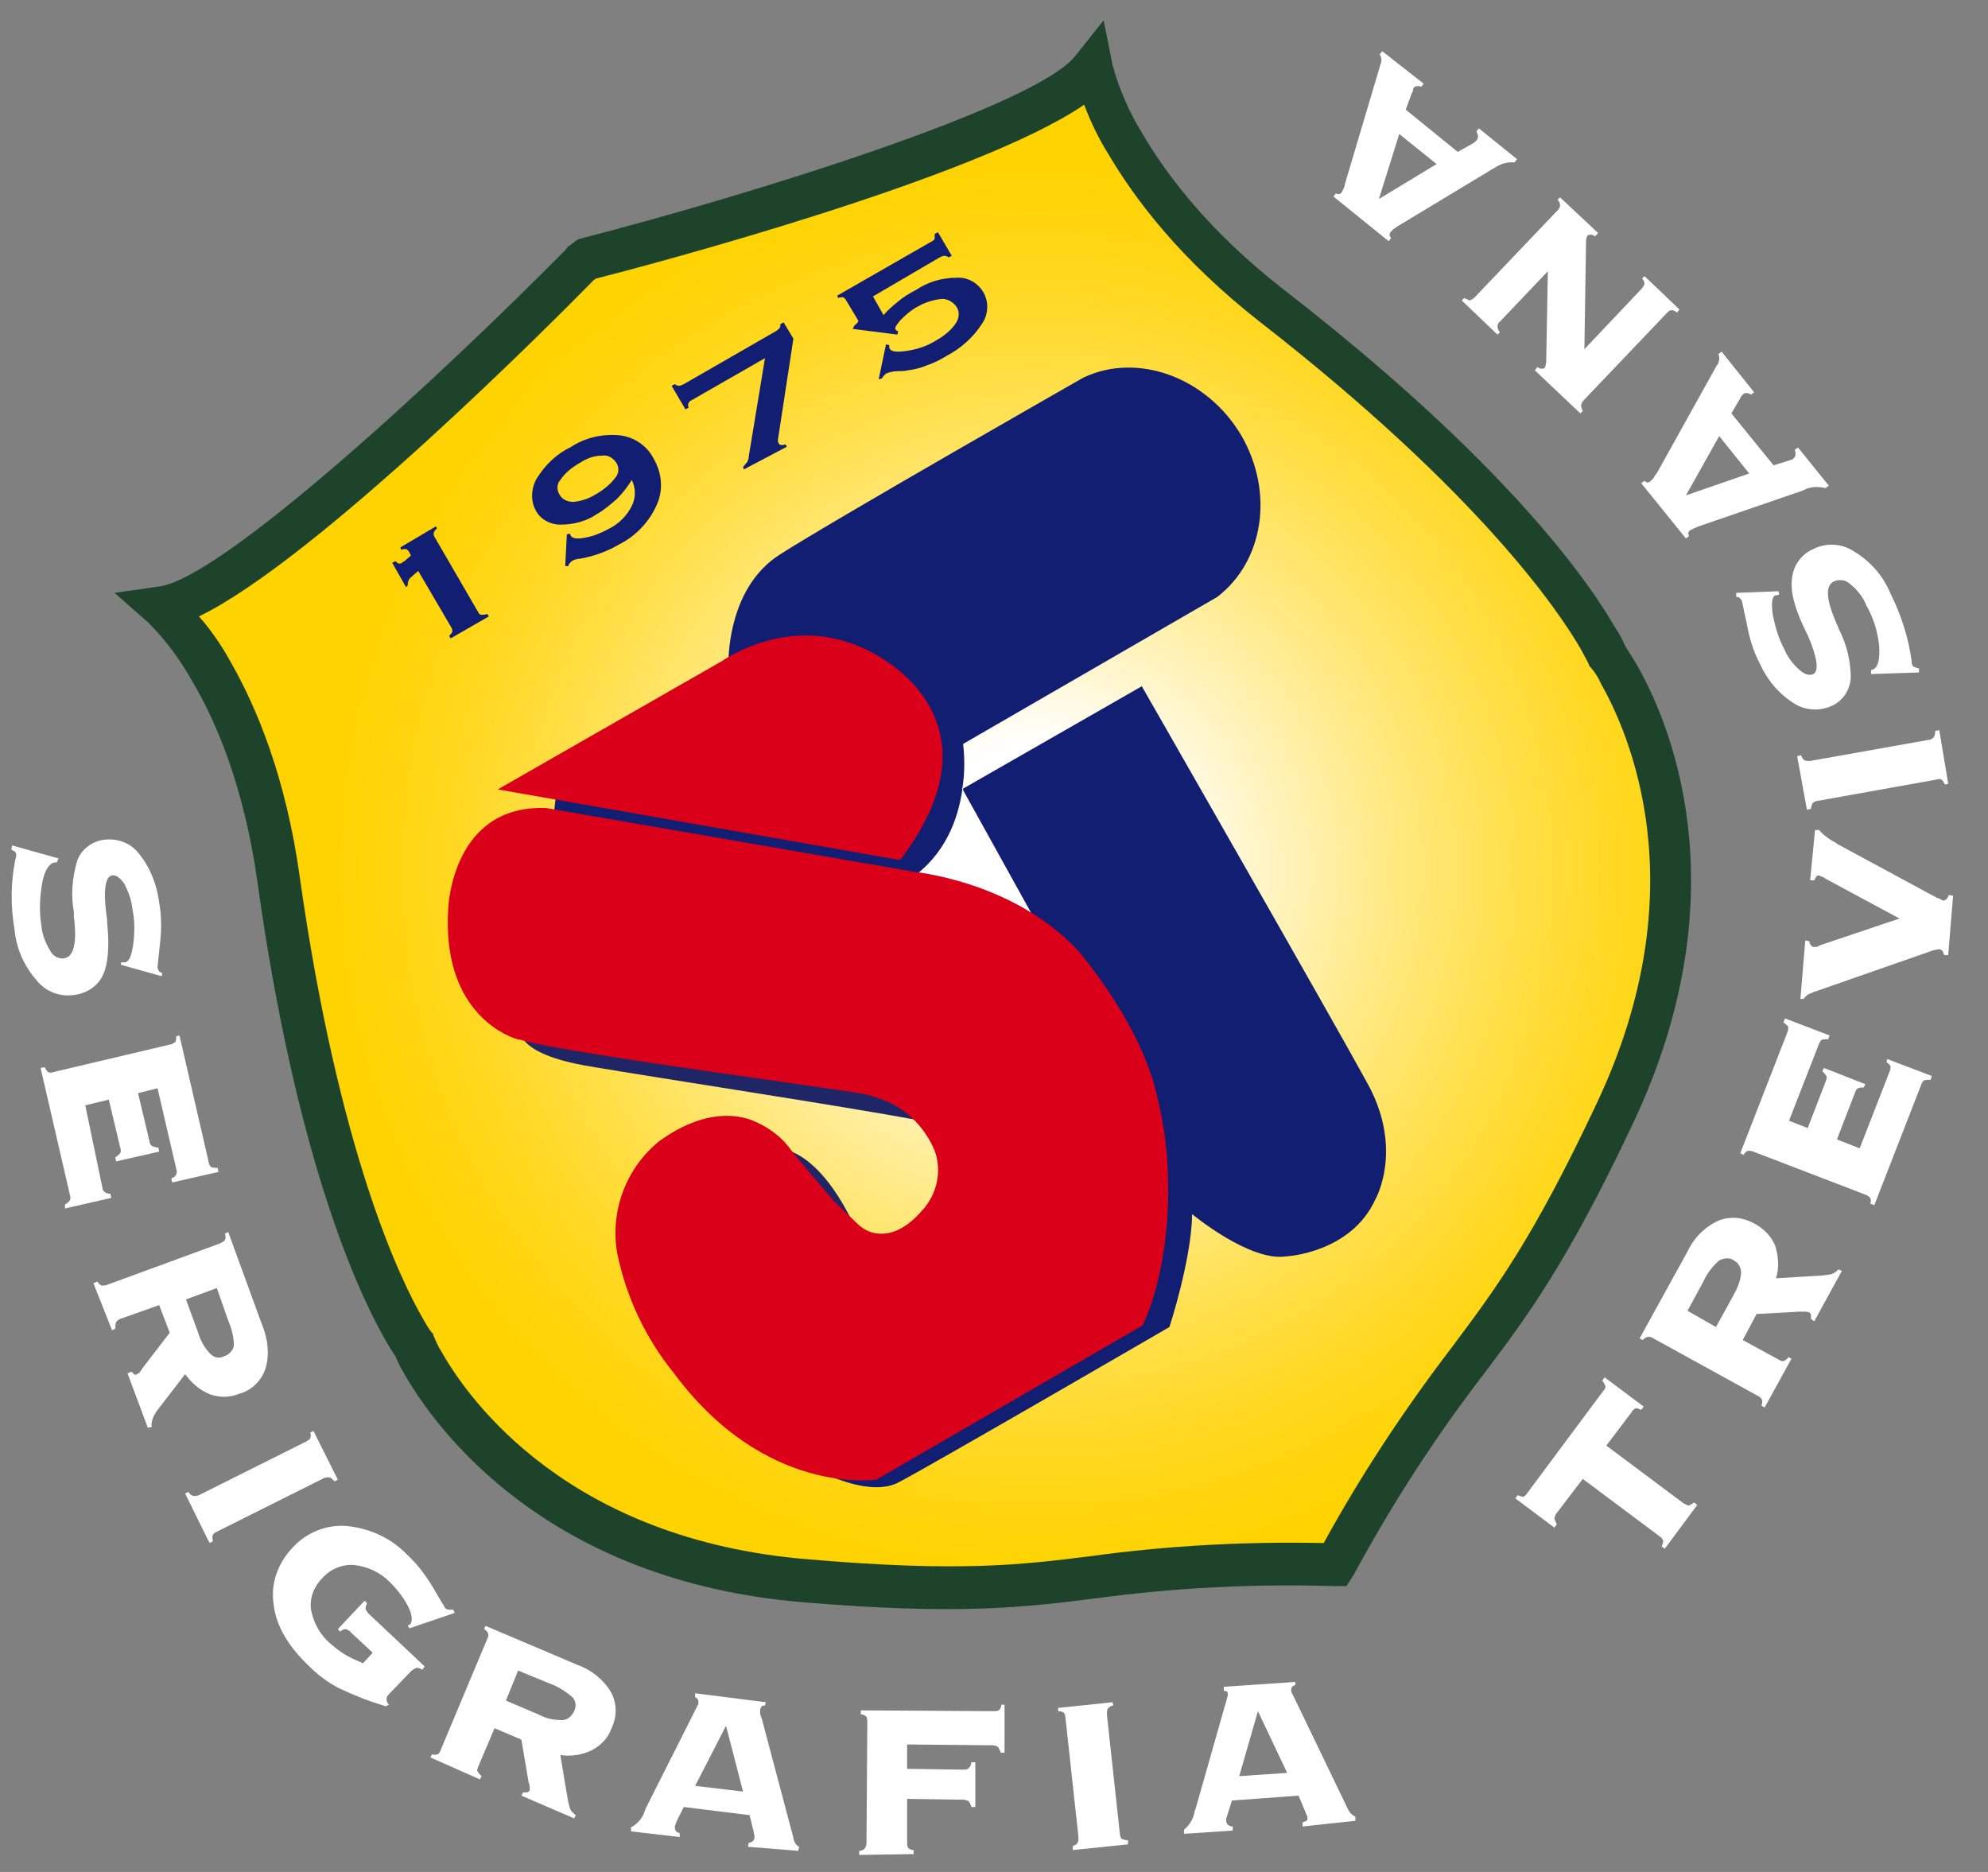
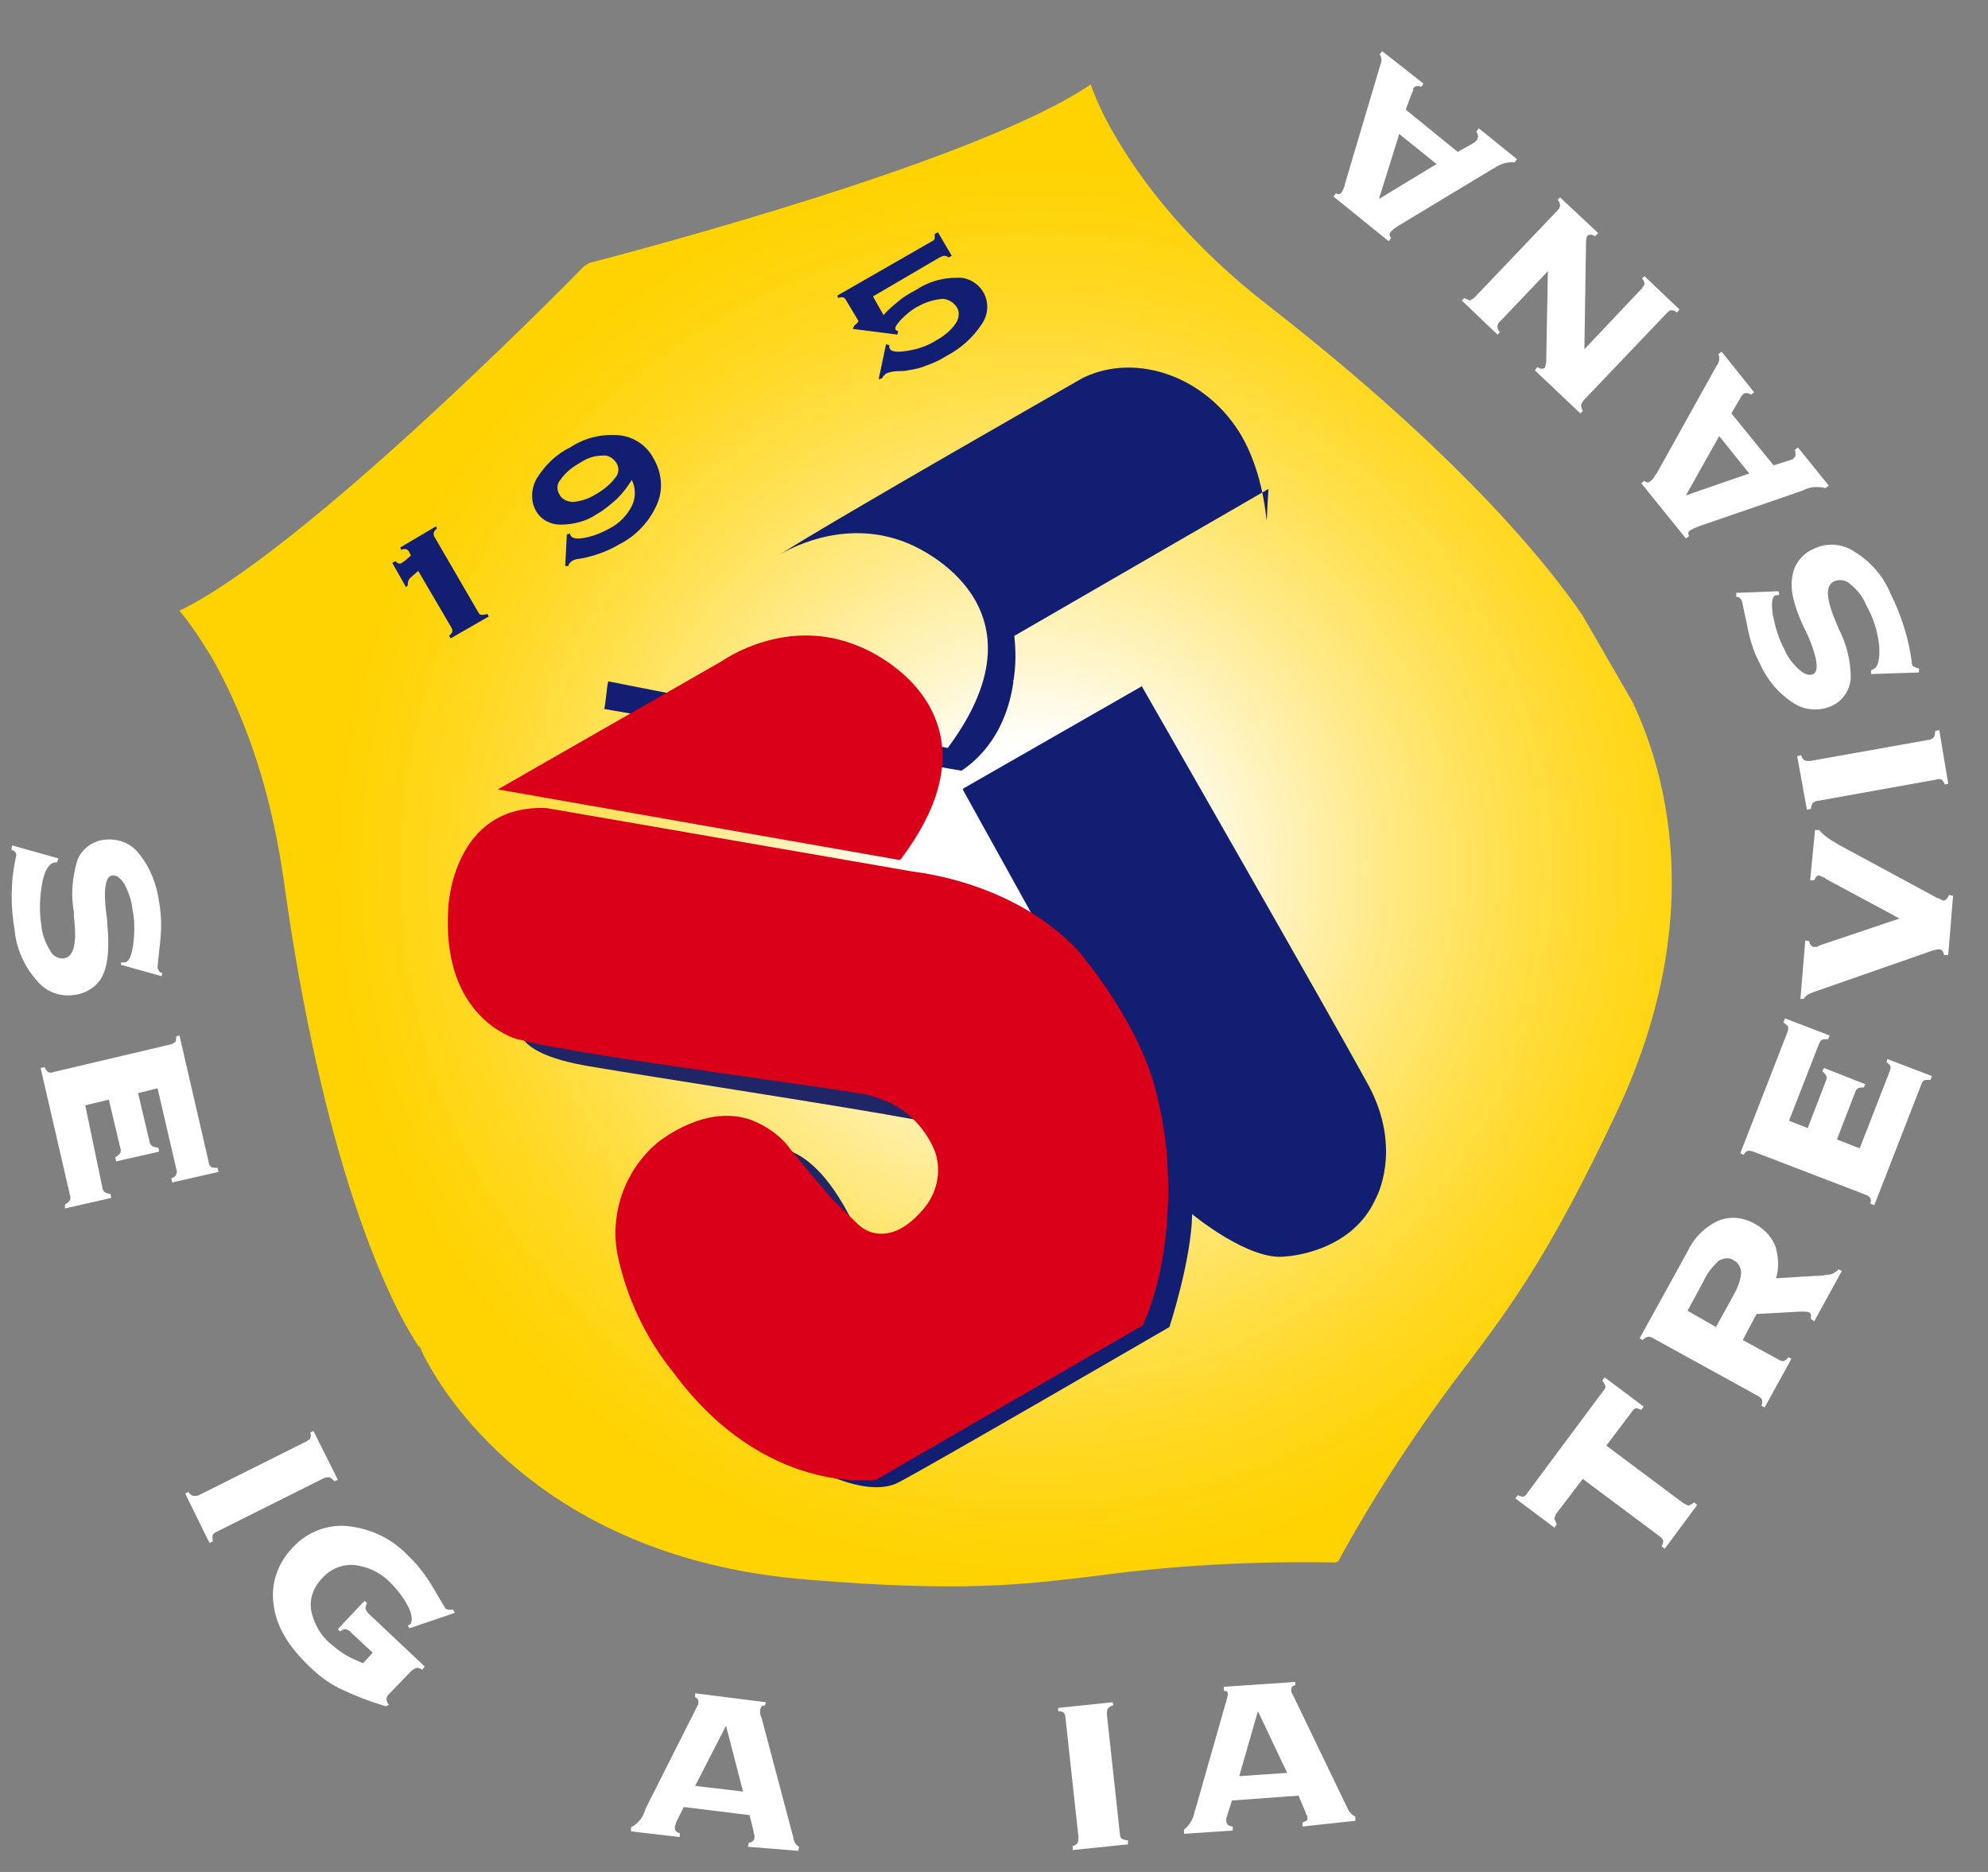
<svg xmlns="http://www.w3.org/2000/svg" xmlns:xlink="http://www.w3.org/1999/xlink" version="1.1" id="Livello_1" x="0px" y="0px" viewBox="0 0 244.8 230.5" style="enable-background:new 0 0 244.8 230.5;" xml:space="preserve">
  <rect x="0" y="0" width="244.8" height="230.5" fill="#808080" stroke="none" />
  <style type="text/css">
	
		.st0{clip-path:url(#SVGID_00000017490744485317102770000016583668600134681491_);fill:url(#SVGID_00000170236717083292174980000004486855143239141546_);}
	.st1{clip-path:url(#SVGID_00000085958985626877900820000012247899530537556898_);fill:#1F2565;}
	.st2{clip-path:url(#SVGID_00000143612561775871732810000013972181724740965008_);fill:#1F2565;}
	.st3{clip-path:url(#SVGID_00000125590239135452547950000014258775472121517732_);fill:#111E72;}
	.st4{clip-path:url(#SVGID_00000129190634205374950600000014310296399829910679_);fill:#111E72;}
	.st5{clip-path:url(#SVGID_00000107574082752275567480000003297569817203252891_);fill:#111E72;}
	.st6{clip-path:url(#SVGID_00000072975494220179744560000003309314844836688042_);fill:#111E72;}
	.st7{clip-path:url(#SVGID_00000047033912014783350090000002006662530550797709_);fill:#111E72;}
	.st8{clip-path:url(#SVGID_00000013171819722530814810000018228447591127314049_);fill:#111E72;}
	.st9{clip-path:url(#SVGID_00000148656750176437474170000006309714578084704669_);fill:#DA001A;}
	.st10{clip-path:url(#SVGID_00000109025860280933434420000017483087153891785101_);fill:#DA001A;}
	
		.st11{clip-path:url(#SVGID_00000104682795775619365320000011243930925834636173_);fill-rule:evenodd;clip-rule:evenodd;fill:#1D442B;}
	.st12{clip-path:url(#SVGID_00000097486711983521852800000002902401882587324056_);fill:#FFFFFF;}
	.st13{clip-path:url(#SVGID_00000109731248408619270900000006378413289941585560_);fill:#FFFFFF;}
	.st14{clip-path:url(#SVGID_00000136380893363147419560000013518055488942041517_);fill:#FFFFFF;}
	.st15{clip-path:url(#SVGID_00000069396972001181795460000003252832594501323659_);fill:#FFFFFF;}
	.st16{clip-path:url(#SVGID_00000087378809089832548130000008896867808196656541_);fill:#FFFFFF;}
	.st17{clip-path:url(#SVGID_00000071538289281663788730000014046015842150529416_);fill:#FFFFFF;}
	.st18{clip-path:url(#SVGID_00000029038859957847456730000007026816519071614908_);fill:#FFFFFF;}
	.st19{clip-path:url(#SVGID_00000136412032245196872450000008231200202880877721_);fill:#FFFFFF;}
	.st20{clip-path:url(#SVGID_00000093164021994907390000000018285301086709462429_);fill:#FFFFFF;}
	.st21{clip-path:url(#SVGID_00000036938291976655566640000009098217417860691891_);fill:#FFFFFF;}
	.st22{clip-path:url(#SVGID_00000011018986181806929990000003772463835357834133_);fill:#FFFFFF;}
	.st23{clip-path:url(#SVGID_00000052789611201631535930000011990443455709569165_);fill:#FFFFFF;}
	.st24{clip-path:url(#SVGID_00000181805810391805292250000004069055799741244294_);fill:#FFFFFF;}
	.st25{clip-path:url(#SVGID_00000180366207040644506980000017398708098900013185_);fill:#FFFFFF;}
	.st26{clip-path:url(#SVGID_00000000925603475976601830000017408434995548546194_);fill:#FFFFFF;}
	.st27{clip-path:url(#SVGID_00000005962724835837022210000003632131775697391252_);fill:#FFFFFF;}
	.st28{clip-path:url(#SVGID_00000176725978587717791210000007646808789431157638_);fill:#FFFFFF;}
	.st29{clip-path:url(#SVGID_00000183207351455150159290000004386980587295017619_);fill:#FFFFFF;}
	.st30{clip-path:url(#SVGID_00000096763445684046540550000012103165545778779521_);fill:#FFFFFF;}
</style>
  <g>
    <g>
      <g>
        <defs>
          <path id="SVGID_1_" d="M72,32.7C67.4,37.4,37,68,22.1,75.2c1.5,1.8,2.8,3.8,4,5.8c3.3,5.8,7,14.6,8.8,27.1      c4.8,34.9,12.7,51.1,15.6,56c0.7,1.1,1,1.7,1.1,1.7l0.2,0.2l0.1,0.3c0.3,0.7,0.7,1.4,1.1,2.1c3.5,6.1,16.2,23.7,46.4,26.1      c19.2,1.6,26.9,0.6,35.9-0.5c9.7-1.3,19.6-1.8,29.4-1.6c4.7-8.6,10.1-16.8,16.1-24.6c5.4-7.2,10.1-13.5,18.3-30.9      c12.9-27.4,4-47.1,0.5-53.2c-0.4-0.7-0.8-1.3-1.3-2l-0.2-0.3l-0.1-0.3c-0.3-0.6-0.6-1.2-0.9-1.8c-2.8-4.9-12.9-19.8-40.7-41.5      c-10-7.7-15.8-15.4-19.1-21.1c-1.2-2-2.2-4.1-3-6.3c-13.6,9.3-55.3,20.3-61.8,22L72,32.7z" />
        </defs>
        <clipPath id="SVGID_00000023999875766740355170000011615406444947940537_">
          <use xlink:href="#SVGID_1_" style="overflow:visible;" />
        </clipPath>
        <radialGradient id="SVGID_00000100384248178253805840000003177693291369313433_" cx="-174.317" cy="180.009" r="1" gradientTransform="matrix(76.76 -44.317 -44.301 -76.732 21482.754 6194.271)" gradientUnits="userSpaceOnUse">
          <stop offset="0" style="stop-color:#FFFFFF" />
          <stop offset="0.17" style="stop-color:#FFFFFF" />
          <stop offset="0.306" style="stop-color:#FFF5C8" />
          <stop offset="0.496" style="stop-color:#FFE982" />
          <stop offset="0.667" style="stop-color:#FFDF4A" />
          <stop offset="0.814" style="stop-color:#FFD821" />
          <stop offset="0.93" style="stop-color:#FFD409" />
          <stop offset="1" style="stop-color:#FFD300" />
        </radialGradient>
        <polygon style="clip-path:url(#SVGID_00000023999875766740355170000011615406444947940537_);fill:url(#SVGID_00000100384248178253805840000003177693291369313433_);" points="     -1.1,74.9 145.5,-9.7 237.8,150.1 91.2,234.7    " />
      </g>
    </g>
    <g>
      <g>
        <defs>
          <rect id="SVGID_00000068644609427808385610000014091584099186015630_" x="5.9" y="15.3" transform="matrix(0.866 -0.5 0.5 0.866 -45.095 78.953)" width="237.8" height="216.6" />
        </defs>
        <clipPath id="SVGID_00000010277948167245410740000018181324237682503599_">
          <use xlink:href="#SVGID_00000068644609427808385610000014091584099186015630_" style="overflow:visible;" />
        </clipPath>
        <path style="clip-path:url(#SVGID_00000010277948167245410740000018181324237682503599_);fill:#1F2565;" d="M106.3,134.5     c-6.7-1.2-36.9-5.2-41.9-6.6c0.7,1.1,2.8,2.5,8.2,3.4c8.2,1.4,31.2,4.9,40.3,6.6C111,136.1,108.7,134.9,106.3,134.5" />
      </g>
      <g>
        <defs>
          <rect id="SVGID_00000006690599868603418910000008553894583130579840_" x="5.9" y="15.3" transform="matrix(0.866 -0.5 0.5 0.866 -45.095 78.953)" width="237.8" height="216.6" />
        </defs>
        <clipPath id="SVGID_00000139294449601880362410000010187802202628221870_">
          <use xlink:href="#SVGID_00000006690599868603418910000008553894583130579840_" style="overflow:visible;" />
        </clipPath>
        <path style="clip-path:url(#SVGID_00000139294449601880362410000010187802202628221870_);fill:#1F2565;" d="M102.5,148.1l2.5,2.4     c-3.1-6.3-6.1-8.2-7.8-8.8l0,0C99.7,144.9,101.4,146.9,102.5,148.1" />
      </g>
      <g>
        <defs>
          <rect id="SVGID_00000025421997915585195420000017435103905907413920_" x="5.9" y="15.3" transform="matrix(0.866 -0.5 0.5 0.866 -45.095 78.953)" width="237.8" height="216.6" />
        </defs>
        <clipPath id="SVGID_00000030466758123661250760000002837847411905792650_">
          <use xlink:href="#SVGID_00000025421997915585195420000017435103905907413920_" style="overflow:visible;" />
        </clipPath>
        <path style="clip-path:url(#SVGID_00000030466758123661250760000002837847411905792650_);fill:#111E72;" d="M127.8,113.9     c1.7,1.1,3.3,2.5,4.7,4c0,0,7.8,9.1,9.6,18.1c0.6,2.8,1,5.7,1.2,8.5c0.4,12-3.2,18-3.2,18L107.6,182c-1.8,0.2-3.7,0.1-5.5-0.3     c3.5,1.5,6.6,1.9,8.6,0.8c4.2-2.2,33.3-19.1,33.3-19.1s2.7-8.2,2.8-13.9c0,0,7.1,5.9,11.6,5.2c0,0,8-0.4,11-7.1c0,0,3.4-6-0.9-14     c-4.3-7.9-27.9-49.1-27.9-49.1l-22,12.6v0.2L127.8,113.9z" />
      </g>
      <g>
        <defs>
          <rect id="SVGID_00000141422931566913146500000010069492834415861425_" x="5.9" y="15.3" transform="matrix(0.866 -0.5 0.5 0.866 -45.095 78.953)" width="237.8" height="216.6" />
        </defs>
        <clipPath id="SVGID_00000023262738877373419550000014714647747472034197_">
          <use xlink:href="#SVGID_00000141422931566913146500000010069492834415861425_" style="overflow:visible;" />
        </clipPath>
-         <path style="clip-path:url(#SVGID_00000023262738877373419550000014714647747472034197_);fill:#111E72;" d="M152.9,53.7     c-4.2-7.2-12.8-10.4-19.5-7.2c0,0-30.7,17.5-37.4,21.8c-6.1,3.9-6.3,12.1-6.3,13.3c2-1.2,8.6-4.4,15.8-1.4c0,0,18.4,7.1,4.9,25.2     l-41.8-8.2c-0.2,0.7-0.3,2.7-0.5,3.4l44,7.6c4.3-2.9,5.9-7.4,6.4-11l-0.1-0.1h0.1c0.3-1.8,0.3-3.7,0.1-5.5l31.3-18.1     C155.6,69.1,156.9,60.7,152.9,53.7" />
+         <path style="clip-path:url(#SVGID_00000023262738877373419550000014714647747472034197_);fill:#111E72;" d="M152.9,53.7     c-4.2-7.2-12.8-10.4-19.5-7.2c0,0-30.7,17.5-37.4,21.8c2-1.2,8.6-4.4,15.8-1.4c0,0,18.4,7.1,4.9,25.2     l-41.8-8.2c-0.2,0.7-0.3,2.7-0.5,3.4l44,7.6c4.3-2.9,5.9-7.4,6.4-11l-0.1-0.1h0.1c0.3-1.8,0.3-3.7,0.1-5.5l31.3-18.1     C155.6,69.1,156.9,60.7,152.9,53.7" />
      </g>
      <g>
        <defs>
          <rect id="SVGID_00000157998431730681826750000012031365737393109903_" x="5.9" y="15.3" transform="matrix(0.866 -0.5 0.5 0.866 -45.095 78.953)" width="237.8" height="216.6" />
        </defs>
        <clipPath id="SVGID_00000177447377483122952690000001312375162852713608_">
          <use xlink:href="#SVGID_00000157998431730681826750000012031365737393109903_" style="overflow:visible;" />
        </clipPath>
        <path style="clip-path:url(#SVGID_00000177447377483122952690000001312375162852713608_);fill:#111E72;" d="M55.5,78.6l-0.2-0.3     c0.2-0.2,0.3-0.3,0.4-0.5c0-0.2,0-0.3-0.1-0.5l-4.1-7L50.7,71l-0.1,0.1c-0.3,0.2-0.4,0.6-0.4,1L50,72.3l-1.7-3l0.4-0.2     c0.1,0.1,0.2,0.2,0.4,0.3c0.1,0,0.3,0,0.4-0.1l0.1-0.1l0.2-0.1l0.8-0.7L50.4,68c-0.1-0.2-0.2-0.3-0.4-0.4c-0.2,0-0.4,0-0.6,0.1     l-0.1-0.3l4.4-2.6l0.1,0.3c-0.2,0.1-0.3,0.3-0.4,0.5c0,0.2,0,0.4,0.1,0.5l5.4,9.3c0.1,0.2,0.2,0.3,0.4,0.3s0.4,0,0.7-0.1l0.2,0.3     L55.5,78.6z" />
      </g>
      <g>
        <defs>
          <rect id="SVGID_00000106135125954716136950000016920191280217315732_" x="5.9" y="15.3" transform="matrix(0.866 -0.5 0.5 0.866 -45.095 78.953)" width="237.8" height="216.6" />
        </defs>
        <clipPath id="SVGID_00000046339105766830536730000007746871779930906535_">
          <use xlink:href="#SVGID_00000106135125954716136950000016920191280217315732_" style="overflow:visible;" />
        </clipPath>
        <path style="clip-path:url(#SVGID_00000046339105766830536730000007746871779930906535_);fill:#111E72;" d="M69.8,65.8l0.4-0.1     v0.1l0.1,0.2c0.2,0.3,0.8,0.4,1.8,0.2c1-0.2,2-0.6,2.9-1.1c1.2-0.6,2.2-1.6,2.8-2.8c0.5-1,0.5-2.2,0-3.2     c-0.5,0.8-1.1,1.6-1.8,2.3c-0.8,0.7-1.6,1.4-2.5,1.9c-1.3,0.9-2.9,1.3-4.5,1.3c-1.2,0-2.4-0.6-3-1.7c-0.7-1.2-0.6-2.8,0.1-4     c1-1.6,2.4-3,4.1-3.8c1.8-1.2,3.9-1.7,6.1-1.5c1.8,0.2,3.4,1.3,4.2,2.9c1,1.7,1.2,3.8,0.4,5.6C80,64.2,78.3,66,76.3,67     c-1.5,0.9-3.2,1.5-4.9,1.8c-0.3,0-0.7,0.1-1,0.3l-0.2,0.2c-0.1,0.1-0.2,0.2-0.2,0.4h-0.4L69.8,65.8z M68.9,60.9     c0.3,0.6,1,0.9,1.7,0.9c1-0.1,1.9-0.4,2.7-0.9c0.9-0.5,1.8-1.2,2.4-2c0.5-0.5,0.6-1.3,0.2-1.9c-0.4-0.6-1-1-1.7-0.9     c-1,0-1.9,0.3-2.8,0.9c-0.9,0.5-1.8,1.2-2.4,2.1C68.6,59.5,68.5,60.3,68.9,60.9" />
      </g>
      <g>
        <defs>
          <rect id="SVGID_00000092429789731294737380000006798747389553597623_" x="5.9" y="15.3" transform="matrix(0.866 -0.5 0.5 0.866 -45.095 78.953)" width="237.8" height="216.6" />
        </defs>
        <clipPath id="SVGID_00000007412389618255150040000003026938142919195296_">
          <use xlink:href="#SVGID_00000092429789731294737380000006798747389553597623_" style="overflow:visible;" />
        </clipPath>
-         <path style="clip-path:url(#SVGID_00000007412389618255150040000003026938142919195296_);fill:#111E72;" d="M91.6,57.8l-0.1-0.3     c0.2-0.2,0.3-0.4,0.5-0.6c0.1-0.2,0.2-0.4,0.2-0.7l2-12.1l-8.9,5.1c-0.2,0.1-0.4,0.2-0.5,0.4s-0.1,0.4,0,0.6l-0.4,0.2l-1.7-2.9     l0.4-0.2c0.1,0.1,0.3,0.2,0.5,0.2s0.4-0.1,0.6-0.2l11.3-6.5c0.2-0.1,0.4-0.3,0.5-0.4c0.1-0.2,0.1-0.3,0.1-0.5l0.4-0.2l1.2,2     l-1.9,12.4v0.3l0.1,0.2c0,0.1,0.2,0.2,0.3,0.2c0.2,0,0.4,0,0.5-0.1l0.2,0.3L91.6,57.8z" />
      </g>
      <g>
        <defs>
          <rect id="SVGID_00000087398581672639570810000009026040544972366226_" x="5.9" y="15.3" transform="matrix(0.866 -0.5 0.5 0.866 -45.095 78.953)" width="237.8" height="216.6" />
        </defs>
        <clipPath id="SVGID_00000126309412067558696640000010077035329025869212_">
          <use xlink:href="#SVGID_00000087398581672639570810000009026040544972366226_" style="overflow:visible;" />
        </clipPath>
        <path style="clip-path:url(#SVGID_00000126309412067558696640000010077035329025869212_);fill:#111E72;" d="M109.1,42.4l0.4,0.1     c0,0.1,0,0.2,0,0.3l0.1,0.2c0.2,0.3,0.9,0.4,2.1,0.2c1.3-0.2,2.5-0.6,3.6-1.3c0.9-0.5,1.8-1.2,2.4-2.1c0.4-0.6,0.5-1.4,0.1-2     s-1.1-1-1.8-1c-1,0.1-2,0.4-2.9,0.9c-0.8,0.4-1.5,1-2.2,1.7c-0.5,0.6-0.8,1-0.6,1.2l0.1,0.1l0.2,0.1l-0.1,0.4l-5.5-0.7l0.2-0.4     l0.1-0.1c0.1-0.1,0.2-0.1,0.3-0.3c0.1-0.1,0.1-0.2,0.1-0.2l-1.5-2.5c-0.1-0.2-0.2-0.3-0.4-0.4c-0.2,0-0.4,0-0.6,0.1l-0.1-0.3     l11.5-6.6c0.2-0.1,0.4-0.2,0.5-0.4c0-0.2,0-0.4,0-0.6l0.4-0.2l1.7,2.9l-0.4,0.2c-0.1-0.1-0.3-0.2-0.5-0.2s-0.4,0.1-0.6,0.2     l-8.2,4.8l1.3,2.3c0.5-0.6,1.1-1.1,1.7-1.6c0.7-0.6,1.5-1.1,2.3-1.5c1.5-1,3.2-1.5,5-1.5c1.3-0.1,2.6,0.6,3.3,1.8     c0.7,1.2,0.6,2.8-0.2,3.9c-1.1,1.7-2.6,3-4.3,3.9c-0.8,0.5-1.6,0.9-2.5,1.2c-0.7,0.3-1.5,0.5-2.3,0.6c-0.4,0.1-0.8,0.1-1.2,0.1     c-0.5,0-1,0.1-1.5,0.3l-0.2,0.2c-0.1,0.1-0.2,0.2-0.3,0.4l-0.4,0.1L109.1,42.4z" />
      </g>
      <g>
        <defs>
          <rect id="SVGID_00000179620765125803682470000000404526830548365229_" x="5.9" y="15.3" transform="matrix(0.866 -0.5 0.5 0.866 -45.095 78.953)" width="237.8" height="216.6" />
        </defs>
        <clipPath id="SVGID_00000141434299284356989360000015020546759620649869_">
          <use xlink:href="#SVGID_00000179620765125803682470000000404526830548365229_" style="overflow:visible;" />
        </clipPath>
        <path style="clip-path:url(#SVGID_00000141434299284356989360000015020546759620649869_);fill:#DA001A;" d="M110.8,105.9l0.2-0.2     c4.5-6,6-11.5,4.5-16.3c-2.1-6.8-9.4-9.7-9.7-9.8c-8.9-3.8-16.6,1.6-16.9,1.8L61.3,97.2L110.8,105.9z" />
      </g>
      <g>
        <defs>
          <rect id="SVGID_00000025402731389198720090000007332374821021234364_" x="5.9" y="15.3" transform="matrix(0.866 -0.5 0.5 0.866 -45.095 78.953)" width="237.8" height="216.6" />
        </defs>
        <clipPath id="SVGID_00000104680141969854742700000013787301316516815800_">
          <use xlink:href="#SVGID_00000025402731389198720090000007332374821021234364_" style="overflow:visible;" />
        </clipPath>
        <path style="clip-path:url(#SVGID_00000104680141969854742700000013787301316516815800_);fill:#DA001A;" d="M55.2,111.8     c-0.8,12.2,6.5,15.5,8.3,16.1c0.1,0,0.2,0.1,0.4,0.1H64c2.6,0.9,16.1,2.9,28,4.6c6.4,0.9,11.9,1.7,14.3,2.1     c0.6,0.1,1.2,0.3,1.8,0.5c3.2,1,5.7,3.4,7,6.5c0.9,2.5,0.3,5.3-1.5,7.3c-2.6,3-4.8,3.2-6.4,2.7c-0.6-0.2-1.2-0.6-1.6-1l-2.9-2.8     c-1.3-1.5-3.1-3.6-5.3-6.3c-1.2-1.7-2.9-2.9-4.9-3.7c-5.7-2-11.2,2.6-11.3,2.6c-4.1,3.3-6.1,8.6-5.2,13.8     c1.1,5.4,3.5,10.5,7,14.8c11.2,15.1,24.7,13.1,24.8,13.1h0.1l32.8-19c0.1-0.2,3.6-7,3.1-19c-0.1-2.9-0.5-5.8-1.2-8.7     c-1.8-9.1-9.5-18-9.8-18.4c-8-8.6-20-9.7-20.5-9.8l-45-7.8C55.7,99,55.2,111.7,55.2,111.8" />
      </g>
      <g>
        <defs>
          <rect id="SVGID_00000091005450159006466430000005511487215633600702_" x="5.9" y="15.3" transform="matrix(0.866 -0.5 0.5 0.866 -45.095 78.953)" width="237.8" height="216.6" />
        </defs>
        <clipPath id="SVGID_00000174574276444115296850000003862913054549598901_">
          <use xlink:href="#SVGID_00000091005450159006466430000005511487215633600702_" style="overflow:visible;" />
        </clipPath>
-         <path style="clip-path:url(#SVGID_00000174574276444115296850000003862913054549598901_);fill-rule:evenodd;clip-rule:evenodd;fill:#1D442B;" d="     M70.2,30.2l-0.3,0.2l-0.2,0.3C54.5,46.1,27.6,71,19.7,72.2L14.1,73l4.2,3.7c2.2,2.2,4,4.7,5.5,7.4c3,5.1,6.3,13.1,7.9,24.5     c4.8,34.4,12.5,50.7,15.7,56.3c0.4,0.7,0.8,1.4,1.3,2.1c0.3,0.8,0.7,1.5,1.1,2.2c3.9,6.8,17.5,25.5,49.2,28.1     c19.2,1.6,27.3,0.6,36-0.5c9.7-1.3,19.5-1.8,29.2-1.5h1.6l0.9-1.4c4.7-8.7,10-16.9,16-24.7c5.2-6.9,10.2-13.5,18.4-30.9     c13.6-28.8,4.3-49.9,0.3-56.7c-0.4-0.7-0.9-1.4-1.3-2.1c-0.3-0.7-0.7-1.5-1.2-2.2c-3.2-5.6-13.4-20.4-40.9-41.7     c-9.1-7.1-14.3-14-17.3-19.1c-1.6-2.6-2.9-5.5-3.7-8.5l-1.1-5.5l-3.5,4.4c-4.9,6.2-40,17.1-61,22.5l-0.3,0.1L70.2,30.2z      M73.4,34.3c6.3-1.6,46.8-12.3,60.1-21.4c0.8,2.1,1.8,4.2,3,6.1c3.3,5.6,8.9,13,18.6,20.6C182.2,60.7,192,75.3,194.7,80     c0.6,1.1,0.9,1.7,0.9,1.7l0.1,0.3l0.2,0.2c0.5,0.6,0.9,1.2,1.2,1.9c3.4,6,12.1,25.2-0.5,51.8c-8,17-12.6,23-17.9,30.1     c-5.8,7.6-11.1,15.6-15.7,24c-9.6-0.2-19.1,0.3-28.6,1.6c-8.7,1.1-16.3,2-34.9,0.4c-29.4-2.4-41.7-19.5-45.1-25.5     c-0.4-0.6-0.7-1.3-1-2l-0.1-0.3l-0.2-0.2c0,0-0.4-0.5-1-1.6c-2.8-4.8-10.4-20.5-15.2-54.5c-1.7-12.2-5.3-20.8-8.5-26.4     c-1.1-2-2.4-3.9-3.9-5.6c14.5-7,44.1-36.8,48.6-41.4L73.4,34.3z" />
      </g>
      <g>
        <defs>
          <rect id="SVGID_00000042006323212806301440000011618648696765884595_" x="5.9" y="15.3" transform="matrix(0.866 -0.5 0.5 0.866 -45.095 78.953)" width="237.8" height="216.6" />
        </defs>
        <clipPath id="SVGID_00000070840778142217067830000010132695683911464379_">
          <use xlink:href="#SVGID_00000042006323212806301440000011618648696765884595_" style="overflow:visible;" />
        </clipPath>
        <path style="clip-path:url(#SVGID_00000070840778142217067830000010132695683911464379_);fill:#FFFFFF;" d="M14.9,118.5h0.3     c0.1,0,0.2,0,0.2,0c0.5-0.1,0.8-0.8,1-2.2c0.2-1.5,0.2-3-0.1-4.4c-0.1-1.1-0.5-2.1-1-3.1c-0.5-0.7-1-1.1-1.5-1     c-0.8,0.1-1.1,1.7-0.7,4.8c0.1,0.5,0.1,0.9,0.1,1.1c0.3,2.8,0.1,5-0.5,6.3c-0.6,1.4-2,2.3-3.5,2.5c-1.8,0.3-3.6-0.4-4.7-1.8     C3,119,2,116.8,1.8,114.5c-0.5-2.9-0.5-5.8,0.1-8.7c0.1-0.3,0.1-0.5,0.1-0.6s-0.1-0.2-0.1-0.3c-0.2-0.1-0.3-0.2-0.5-0.3l0.1-0.5     l5.7,1.6L7,106.2H6.9H6.7c-0.6,0.1-1.2,0.9-1.5,2.5c-0.3,1.7-0.4,3.5-0.1,5.3c0.1,1.1,0.5,2.1,1.1,3.1c0.3,0.6,1,1,1.7,0.9     c1.2-0.2,1.6-1.9,1.2-5.1c0-0.2,0-0.4,0-0.6c-0.4-2.1-0.2-4.2,0.4-6.3c0.5-1.4,1.8-2.4,3.3-2.6c1.7-0.2,3.3,0.4,4.3,1.7     c1.4,1.7,2.2,3.8,2.5,6c0.3,1.7,0.3,3.4,0.1,5.1c-0.2,1.8-0.3,2.8-0.3,2.9c0,0.2,0.1,0.3,0.2,0.5c0.1,0.1,0.2,0.2,0.4,0.2     l-0.1,0.4l-5-1.4L14.9,118.5z" />
      </g>
      <g>
        <defs>
          <rect id="SVGID_00000018926089389833765150000012137859712843545516_" x="5.9" y="15.3" transform="matrix(0.866 -0.5 0.5 0.866 -45.095 78.953)" width="237.8" height="216.6" />
        </defs>
        <clipPath id="SVGID_00000161607382274742121490000004980850753616064904_">
          <use xlink:href="#SVGID_00000018926089389833765150000012137859712843545516_" style="overflow:visible;" />
        </clipPath>
        <path style="clip-path:url(#SVGID_00000161607382274742121490000004980850753616064904_);fill:#FFFFFF;" d="M12.6,146.2     c0,0.2,0.1,0.4,0.3,0.6c0.2,0.1,0.5,0.2,0.7,0.2l0.1,0.5L8,148.8l0-0.5c0.2-0.1,0.4-0.2,0.6-0.5c0.1-0.2,0.1-0.4,0-0.7L5,131.5     l0.5-0.1c0.1,0.2,0.2,0.4,0.4,0.6c0.2,0.1,0.5,0.1,0.7,0l14.4-3.4c0.2,0,0.4-0.2,0.6-0.3c0.1-0.2,0.1-0.5,0.1-0.7l0.4-0.1     l3.6,15.6c0,0.2,0.1,0.4,0.3,0.6c0.2,0.1,0.5,0.1,0.8,0.1l0.1,0.5l-5.7,1.3l-0.1-0.5c0.2-0.1,0.5-0.2,0.6-0.5     c0.1-0.2,0.1-0.4,0-0.7l-2.3-9.9l-2.4,0.6l1.4,5.9c0,0.2,0.1,0.4,0.3,0.6c0.2,0.1,0.5,0.2,0.8,0.2l0.1,0.5l-5.3,1.2l-0.1-0.5     c0.2-0.1,0.4-0.3,0.6-0.5c0.1-0.2,0.1-0.5,0-0.7l-1.4-5.9l-2.9,0.7L12.6,146.2z" />
      </g>
      <g>
        <defs>
          <rect id="SVGID_00000131343524082309571730000011248130579298855557_" x="5.9" y="15.3" transform="matrix(0.866 -0.5 0.5 0.866 -45.095 78.953)" width="237.8" height="216.6" />
        </defs>
        <clipPath id="SVGID_00000003790053516643239820000000243834332676506792_">
          <use xlink:href="#SVGID_00000131343524082309571730000011248130579298855557_" style="overflow:visible;" />
        </clipPath>
-         <path style="clip-path:url(#SVGID_00000003790053516643239820000000243834332676506792_);fill:#FFFFFF;" d="M11.5,158l0.5-0.2     c0.1,0.2,0.3,0.4,0.5,0.5c0.2,0,0.5,0,0.7-0.1l13.9-5.1c0.2-0.1,0.4-0.2,0.6-0.4c0.1-0.2,0.1-0.5,0-0.8l0.4-0.2l4.2,11.5     c0.7,1.7,0.9,3.6,0.4,5.3c-0.5,1.5-1.7,2.7-3.2,3.1c-1.2,0.5-2.4,0.5-3.6,0.1c-1.3-0.5-2.3-1.4-3.1-2.5l-3,3.9     c-0.4,0.5-0.8,1-1,1.6c-0.1,0.3-0.2,0.7-0.1,1l-0.5,0.1l-2.5-6.7l0.5-0.2c0.1,0.1,0.2,0.2,0.3,0.3c0.1,0.1,0.2,0.1,0.4,0     c0.2-0.1,0.4-0.3,0.5-0.5c0.1-0.1,0.1-0.2,0.2-0.3l3.3-4.3l-1.3-3.4l-4.8,1.7c-0.2,0.1-0.4,0.2-0.5,0.4s-0.1,0.5-0.1,0.8     l-0.4,0.2L11.5,158z M26.7,158.6l-3.8,1.4l1.5,4.1c0.3,1,0.8,1.9,1.5,2.6c0.5,0.5,1.1,0.6,1.7,0.3c0.6-0.2,1.1-0.7,1.2-1.3     c0-1.1-0.3-2.2-0.7-3.1L26.7,158.6z" />
      </g>
      <g>
        <defs>
          <rect id="SVGID_00000123436242363510315530000009259384428982219679_" x="5.9" y="15.3" transform="matrix(0.866 -0.5 0.5 0.866 -45.095 78.953)" width="237.8" height="216.6" />
        </defs>
        <clipPath id="SVGID_00000155868087462417995710000002426580091767150242_">
          <use xlink:href="#SVGID_00000123436242363510315530000009259384428982219679_" style="overflow:visible;" />
        </clipPath>
        <path style="clip-path:url(#SVGID_00000155868087462417995710000002426580091767150242_);fill:#FFFFFF;" d="M22.8,183.9l0.4-0.2     c0.1,0.2,0.3,0.4,0.6,0.5c0.2,0,0.5,0,0.7-0.1l13.2-6.6c0.3-0.2,0.5-0.3,0.5-0.4c0.1-0.2,0.1-0.5,0-0.7l0.4-0.2l3,6l-0.4,0.2     c-0.2-0.2-0.4-0.4-0.6-0.5c-0.2,0-0.5,0-0.7,0.1l-13.2,6.6c-0.2,0.1-0.4,0.2-0.5,0.4c-0.1,0.3,0,0.5,0,0.8l-0.4,0.2L22.8,183.9z" />
      </g>
      <g>
        <defs>
          <rect id="SVGID_00000050645982249172241640000007426044023456357281_" x="5.9" y="15.3" transform="matrix(0.866 -0.5 0.5 0.866 -45.095 78.953)" width="237.8" height="216.6" />
        </defs>
        <clipPath id="SVGID_00000007426375766342541120000013185465556988620936_">
          <use xlink:href="#SVGID_00000050645982249172241640000007426044023456357281_" style="overflow:visible;" />
        </clipPath>
        <path style="clip-path:url(#SVGID_00000007426375766342541120000013185465556988620936_);fill:#FFFFFF;" d="M47.5,210.1     c-2-0.6-3.8-1.3-5.7-2.2c-1.4-0.7-2.7-1.7-3.8-2.8c-2.5-2.4-4-4.9-4.3-7.5c-0.4-2.6,0.5-5.1,2.3-7c1.7-1.9,4.2-2.9,6.7-2.7     c2.9,0.3,5.5,1.5,7.5,3.6c1.3,1.2,2.3,2.6,3.2,4.1c0.9,1.6,1.4,2.3,1.4,2.4c0.1,0.1,0.3,0.2,0.4,0.2c0.2,0,0.4,0,0.6,0l0.2,0.4     l-5.6,1.9l-0.2-0.4h0.2l0.1-0.1c0.3-0.3,0.3-1.1-0.2-2.1c-0.6-1.2-1.4-2.2-2.3-3.1c-1.2-1.2-2.7-1.9-4.4-2.1     c-1.5-0.1-2.9,0.5-3.9,1.6c-1,1-1.6,2.4-1.4,3.9c0.3,1.6,1.1,3.1,2.4,4.2c0.6,0.5,1.2,1,1.9,1.4s1.4,0.7,2.1,1l1.2-1.3l-2.7-2.5     c-0.1-0.2-0.4-0.3-0.6-0.4c-0.3,0-0.5,0.1-0.7,0.3l-0.3-0.3l3.3-3.5l0.3,0.3c-0.1,0.2-0.2,0.5-0.2,0.7c0.1,0.2,0.2,0.4,0.4,0.6     l6.9,6.5l-0.3,0.4c-0.3-0.2-0.6-0.3-0.8-0.2s-0.4,0.2-0.6,0.4l-2.7,2.8c-0.2,0.2-0.3,0.4-0.3,0.6c0,0.3,0.1,0.5,0.3,0.7     L47.5,210.1z" />
      </g>
      <g>
        <defs>
          <rect id="SVGID_00000102521375383541727860000017610959994447789485_" x="5.9" y="15.3" transform="matrix(0.866 -0.5 0.5 0.866 -45.095 78.953)" width="237.8" height="216.6" />
        </defs>
        <clipPath id="SVGID_00000058555065650963630450000006147716512733751938_">
          <use xlink:href="#SVGID_00000102521375383541727860000017610959994447789485_" style="overflow:visible;" />
        </clipPath>
-         <path style="clip-path:url(#SVGID_00000058555065650963630450000006147716512733751938_);fill:#FFFFFF;" d="M53,216.4l0.2-0.4     c0.2,0.1,0.5,0.1,0.7,0s0.3-0.3,0.4-0.6l5.7-13.6c0.1-0.2,0.2-0.5,0.1-0.7c-0.1-0.2-0.3-0.4-0.5-0.5l0.2-0.4l11.3,4.8     c1.7,0.6,3.2,1.8,4.1,3.3c0.8,1.4,0.8,3.1,0.1,4.5c-0.4,1.2-1.3,2.1-2.4,2.7c-1.2,0.6-2.6,0.8-3.9,0.6l0.8,4.8     c0.1,0.6,0.2,1.2,0.4,1.8c0.1,0.3,0.4,0.6,0.7,0.8l-0.2,0.4l-6.5-2.8l0.2-0.4c0.2,0,0.3,0,0.5,0c0.1,0,0.2-0.1,0.3-0.2     c0.1-0.2,0-0.5,0-0.7s-0.1-0.2-0.1-0.3l-0.9-5.3l-3.3-1.4l-2,4.7c-0.1,0.3-0.2,0.5-0.1,0.6c0.1,0.2,0.3,0.4,0.5,0.6l-0.2,0.4     L53,216.4z M63.8,205.7l-1.5,3.7l4,1.7c0.9,0.5,1.9,0.7,2.9,0.7c0.7,0,1.2-0.5,1.5-1.1s0.2-1.3-0.2-1.7c-0.8-0.7-1.7-1.3-2.8-1.7     L63.8,205.7z" />
      </g>
      <g>
        <defs>
          <rect id="SVGID_00000025431809590532182880000013728114495603680145_" x="5.9" y="15.3" transform="matrix(0.866 -0.5 0.5 0.866 -45.095 78.953)" width="237.8" height="216.6" />
        </defs>
        <clipPath id="SVGID_00000051369144510162655320000014075038197695416727_">
          <use xlink:href="#SVGID_00000025431809590532182880000013728114495603680145_" style="overflow:visible;" />
        </clipPath>
        <path style="clip-path:url(#SVGID_00000051369144510162655320000014075038197695416727_);fill:#FFFFFF;" d="M92.1,227.4l0.1-0.5     c0.2,0,0.4-0.1,0.5-0.2c0.1-0.1,0.2-0.2,0.2-0.4c0-0.1,0-0.2,0-0.3s-0.1-0.3-0.1-0.5l-0.5-2l-8.1-1l-0.9,1.8     c0,0.1-0.1,0.2-0.1,0.3s-0.1,0.2-0.1,0.3c0,0.2,0,0.4,0.1,0.5c0.1,0.2,0.3,0.3,0.5,0.3v0.5l-6-0.7V225c0.8-0.4,1.4-1.1,1.7-2     l0.1-0.3l6.1-12.1c0.1-0.2,0.2-0.4,0.3-0.6c0.1-0.1,0.1-0.2,0.1-0.4c0-0.1,0-0.3-0.1-0.4c-0.1-0.1-0.2-0.2-0.3-0.2v-0.5l8.7,1.1     l-0.1,0.4c-0.1,0-0.3,0-0.4,0.1s-0.1,0.2-0.2,0.4c0,0.1,0,0.3,0,0.4c0,0.2,0.1,0.4,0.2,0.7l3.9,14.7v0.1c0.1,0.4,0.3,0.8,0.7,1     l-0.1,0.5L92.1,227.4z M85.6,219.9l5.9,0.7l-2.1-8.1L85.6,219.9z" />
      </g>
      <g>
        <defs>
          <rect id="SVGID_00000011716765241248433160000010534131568757626794_" x="5.9" y="15.3" transform="matrix(0.866 -0.5 0.5 0.866 -45.095 78.953)" width="237.8" height="216.6" />
        </defs>
        <clipPath id="SVGID_00000169550117436015212130000014750919442215650437_">
          <use xlink:href="#SVGID_00000011716765241248433160000010534131568757626794_" style="overflow:visible;" />
        </clipPath>
-         <path style="clip-path:url(#SVGID_00000169550117436015212130000014750919442215650437_);fill:#FFFFFF;" d="M105.8,228.4v-0.5     c0.3,0,0.5-0.1,0.7-0.3c0.1-0.2,0.2-0.4,0.2-0.7l0.1-14.8c0-0.2,0-0.5-0.1-0.7c-0.2-0.2-0.4-0.3-0.7-0.3v-0.5l16.3,0.1     c0.2,0,0.5,0,0.7-0.1c0.2-0.2,0.3-0.4,0.3-0.7h0.4v5.9h-0.5c0-0.2-0.2-0.5-0.3-0.7c-0.2-0.1-0.4-0.2-0.7-0.2l-10.5-0.1v3l6.9,0.1     c0.3,0,0.5,0,0.7-0.2s0.3-0.4,0.3-0.7h0.5v5.5h-0.5c0-0.2-0.2-0.5-0.3-0.7c-0.2-0.1-0.4-0.2-0.7-0.2l-6.9-0.1v5.3     c0,0.2,0,0.5,0.1,0.7c0.2,0.2,0.4,0.3,0.7,0.3v0.5L105.8,228.4z" />
      </g>
      <g>
        <defs>
          <rect id="SVGID_00000005946756783906126590000010974780373546044079_" x="5.9" y="15.3" transform="matrix(0.866 -0.5 0.5 0.866 -45.095 78.953)" width="237.8" height="216.6" />
        </defs>
        <clipPath id="SVGID_00000128479808569625658700000002501802733207111081_">
          <use xlink:href="#SVGID_00000005946756783906126590000010974780373546044079_" style="overflow:visible;" />
        </clipPath>
        <path style="clip-path:url(#SVGID_00000128479808569625658700000002501802733207111081_);fill:#FFFFFF;" d="M132.1,227.8v-0.5     c0.3-0.1,0.5-0.2,0.6-0.4s0.1-0.5,0.1-0.7l-1.6-14.7c0-0.2-0.1-0.5-0.2-0.6c-0.1-0.1-0.3-0.2-0.7-0.2v-0.4l6.7-0.7l0.1,0.4     c-0.3,0-0.5,0.2-0.7,0.4c-0.1,0.2-0.1,0.5-0.1,0.7l1.6,14.7c0,0.2,0.1,0.5,0.2,0.6c0.2,0.1,0.5,0.2,0.8,0.2v0.5L132.1,227.8z" />
      </g>
      <g>
        <defs>
          <rect id="SVGID_00000039823576920307352350000014351863030031759232_" x="5.9" y="15.3" transform="matrix(0.866 -0.5 0.5 0.866 -45.095 78.953)" width="237.8" height="216.6" />
        </defs>
        <clipPath id="SVGID_00000007404682098619365370000009018432014103700366_">
          <use xlink:href="#SVGID_00000039823576920307352350000014351863030031759232_" style="overflow:visible;" />
        </clipPath>
        <path style="clip-path:url(#SVGID_00000007404682098619365370000009018432014103700366_);fill:#FFFFFF;" d="M160.4,224.9v-0.5     c0.2-0.1,0.3-0.1,0.5-0.2c0.1-0.1,0.1-0.3,0.1-0.4c0-0.1,0-0.2-0.1-0.3s-0.1-0.3-0.2-0.5l-0.8-1.9l-8.2,0.6l-0.6,1.9     c0,0.1-0.1,0.2-0.1,0.3s0,0.2,0,0.3c0,0.2,0.1,0.4,0.2,0.5c0.2,0.1,0.3,0.2,0.6,0.2v0.5l-6,0.4v-0.5c0.7-0.6,1.2-1.4,1.3-2.3     l0.1-0.2l3.7-13c0.1-0.2,0.1-0.4,0.2-0.7c0-0.1,0.1-0.3,0.1-0.4c0-0.1,0-0.3-0.1-0.4c-0.1-0.1-0.3-0.1-0.4-0.1v-0.5l8.8-0.6v0.4     c-0.1,0-0.3,0.1-0.4,0.2c-0.1,0.1-0.1,0.3-0.1,0.4c0,0.1,0,0.3,0.1,0.4c0.1,0.2,0.2,0.4,0.3,0.6l6.6,13.7l0,0     c0.2,0.4,0.5,0.7,0.9,0.9v0.5L160.4,224.9z M152.6,218.7l5.9-0.4l-3.6-7.6L152.6,218.7z" />
      </g>
      <g>
        <defs>
          <rect id="SVGID_00000137122632484001722170000001368531748692551831_" x="5.9" y="15.3" transform="matrix(0.866 -0.5 0.5 0.866 -45.095 78.953)" width="237.8" height="216.6" />
        </defs>
        <clipPath id="SVGID_00000174579471564308714720000012742012575196044682_">
          <use xlink:href="#SVGID_00000137122632484001722170000001368531748692551831_" style="overflow:visible;" />
        </clipPath>
        <path style="clip-path:url(#SVGID_00000174579471564308714720000012742012575196044682_);fill:#FFFFFF;" d="M197.8,178l9.5,7.1     c0.2,0.1,0.4,0.2,0.6,0.3c0.2-0.1,0.5-0.2,0.7-0.4l0.4,0.3l-4,5.4l-0.4-0.3c0.2-0.3,0.2-0.6,0.2-0.7c-0.1-0.2-0.2-0.4-0.4-0.5     l-9.5-7.1l-3.2,4.2c-0.2,0.2-0.2,0.4-0.3,0.7c0.1,0.2,0.2,0.5,0.3,0.7l-0.3,0.4l-4.8-3.6l0.3-0.4c0.2,0.1,0.5,0.2,0.7,0.2     c0.2-0.1,0.4-0.3,0.5-0.5l9.3-12.5c0.2-0.2,0.3-0.4,0.3-0.6c-0.1-0.2-0.2-0.5-0.4-0.7l0.3-0.4l4.8,3.6l-0.3,0.4     c-0.2-0.1-0.5-0.2-0.7-0.2c-0.2,0.1-0.4,0.3-0.5,0.5L197.8,178z" />
      </g>
      <g>
        <defs>
          <rect id="SVGID_00000164473516774768776570000009921883555286147496_" x="5.9" y="15.3" transform="matrix(0.866 -0.5 0.5 0.866 -45.095 78.953)" width="237.8" height="216.6" />
        </defs>
        <clipPath id="SVGID_00000097465113233501732720000000016242471649493910_">
          <use xlink:href="#SVGID_00000164473516774768776570000009921883555286147496_" style="overflow:visible;" />
        </clipPath>
        <path style="clip-path:url(#SVGID_00000097465113233501732720000000016242471649493910_);fill:#FFFFFF;" d="M217.3,173.3     l-0.4-0.2c0.1-0.2,0.1-0.5,0.1-0.7c-0.1-0.2-0.3-0.4-0.5-0.5l-12.9-7.1c-0.3-0.2-0.5-0.2-0.7-0.2c-0.2,0.1-0.5,0.2-0.6,0.4     l-0.4-0.2l5.9-10.7c0.8-1.7,2.1-3,3.8-3.8c1.5-0.6,3.1-0.4,4.5,0.4c1.1,0.6,2,1.5,2.5,2.7c0.4,1.3,0.5,2.7,0.1,4l4.9-0.3     c0.6,0,1.3-0.1,1.9-0.2c0.3-0.1,0.6-0.3,0.9-0.6l0.4,0.2l-3.4,6.2l-0.4-0.3c0-0.2,0-0.3,0-0.5c0-0.1-0.1-0.2-0.2-0.3     c-0.3-0.1-0.5-0.1-0.8-0.1c-0.1,0-0.2,0-0.3,0l-5.4,0.3l-1.7,3.2l4.4,2.4c0.3,0.2,0.5,0.2,0.6,0.2c0.2-0.1,0.5-0.2,0.6-0.5     l0.4,0.2L217.3,173.3z M207.8,161.4l3.5,2l2.1-3.8c0.5-0.9,0.9-1.8,1-2.8c0-0.7-0.3-1.3-0.9-1.6c-0.5-0.4-1.2-0.3-1.8,0     c-0.8,0.7-1.5,1.6-1.9,2.5L207.8,161.4z" />
      </g>
      <g>
        <defs>
          <rect id="SVGID_00000043421057606462438050000004654438879952760492_" x="5.9" y="15.3" transform="matrix(0.866 -0.5 0.5 0.866 -45.095 78.953)" width="237.8" height="216.6" />
        </defs>
        <clipPath id="SVGID_00000065760612500890030230000015943688725588500888_">
          <use xlink:href="#SVGID_00000043421057606462438050000004654438879952760492_" style="overflow:visible;" />
        </clipPath>
        <path style="clip-path:url(#SVGID_00000065760612500890030230000015943688725588500888_);fill:#FFFFFF;" d="M232.7,131.9     c0.1-0.2,0.1-0.4,0.1-0.6c-0.1-0.2-0.3-0.4-0.5-0.5l0.1-0.4l5.5,2.1l-0.2,0.5c-0.2-0.1-0.5,0-0.7,0c-0.2,0.1-0.3,0.2-0.4,0.5     l-5.8,14.9l-0.5-0.2c0.1-0.2,0.1-0.5,0-0.7c-0.2-0.2-0.3-0.3-0.6-0.4l-13.8-5.3c-0.2-0.1-0.5-0.1-0.7-0.1     c-0.2,0.1-0.4,0.3-0.5,0.5l-0.4-0.2l5.8-14.9c0.1-0.2,0.1-0.4,0.1-0.7c-0.2-0.2-0.4-0.4-0.6-0.5l0.2-0.5l5.5,2.1l-0.2,0.5     c-0.2-0.1-0.5,0-0.7,0c-0.2,0.1-0.3,0.3-0.4,0.5l-3.7,9.5l2.3,0.9l2.2-5.7c0.1-0.3,0.2-0.5,0.1-0.7c-0.1-0.2-0.3-0.4-0.5-0.6     l0.2-0.4l5.1,2l-0.2,0.4c-0.2,0-0.5,0-0.7,0.1s-0.3,0.3-0.4,0.6l-2.2,5.7l2.8,1.1L232.7,131.9z" />
      </g>
      <g>
        <defs>
          <rect id="SVGID_00000129908994235749440500000017713243450800650407_" x="5.9" y="15.3" transform="matrix(0.866 -0.5 0.5 0.866 -45.095 78.953)" width="237.8" height="216.6" />
        </defs>
        <clipPath id="SVGID_00000169559961555460691420000011162359967649079680_">
          <use xlink:href="#SVGID_00000129908994235749440500000017713243450800650407_" style="overflow:visible;" />
        </clipPath>
        <path style="clip-path:url(#SVGID_00000169559961555460691420000011162359967649079680_);fill:#FFFFFF;" d="M233.9,113.1     l-9.1-4.9l-0.1-0.1c-0.2-0.1-0.5-0.2-0.7-0.3c-0.1,0-0.2,0-0.3,0.1s-0.2,0.3-0.3,0.5h-0.5l0.6-6.2h0.5c0.5,0.6,1.2,1.1,1.9,1.5     c0.1,0,0.2,0.1,0.3,0.2l12.4,6.7h0.1c0.2,0.1,0.4,0.2,0.6,0.3c0.1,0,0.3-0.1,0.4-0.2c0.1-0.1,0.2-0.3,0.3-0.5l0.5,0.1l-0.6,7.3     h-0.5c-0.1-0.2-0.1-0.4-0.2-0.5c-0.1-0.1-0.2-0.2-0.3-0.2s-0.2,0-0.3,0s-0.3,0.1-0.5,0.1l-14.9,5.2l-0.2,0.1     c-0.4,0.1-0.7,0.4-0.9,0.7h-0.4l0.6-7.2l0.5,0.1c0,0.2,0.1,0.4,0.2,0.5c0.1,0.1,0.2,0.2,0.3,0.2s0.2,0,0.3,0     c0.2,0,0.3-0.1,0.5-0.2L233.9,113.1z" />
      </g>
      <g>
        <defs>
          <rect id="SVGID_00000168078834766790416300000002885535035037655699_" x="5.9" y="15.3" transform="matrix(0.866 -0.5 0.5 0.866 -45.095 78.953)" width="237.8" height="216.6" />
        </defs>
        <clipPath id="SVGID_00000082361226062462260820000016091096419217841307_">
          <use xlink:href="#SVGID_00000168078834766790416300000002885535035037655699_" style="overflow:visible;" />
        </clipPath>
        <path style="clip-path:url(#SVGID_00000082361226062462260820000016091096419217841307_);fill:#FFFFFF;" d="M239.9,96.5l-0.4,0.1     c-0.1-0.2-0.2-0.4-0.4-0.6c-0.2-0.1-0.4-0.1-0.7,0l-14.5,2.6c-0.2,0-0.5,0.1-0.7,0.3c-0.1,0.2-0.2,0.5-0.2,0.7l-0.5,0.1l-1.2-6.6     l0.5-0.1c0.1,0.3,0.2,0.5,0.4,0.6c0.1,0.1,0.4,0.1,0.7,0.1l14.6-2.6c0.2,0,0.4-0.1,0.6-0.3c0.1-0.1,0.2-0.4,0.2-0.8l0.5-0.1     L239.9,96.5z" />
      </g>
      <g>
        <defs>
          <rect id="SVGID_00000023247549010132185960000016470126885853251250_" x="5.9" y="15.3" transform="matrix(0.866 -0.5 0.5 0.866 -45.095 78.953)" width="237.8" height="216.6" />
        </defs>
        <clipPath id="SVGID_00000176014374058216521690000000354442893050347652_">
          <use xlink:href="#SVGID_00000023247549010132185960000016470126885853251250_" style="overflow:visible;" />
        </clipPath>
        <path style="clip-path:url(#SVGID_00000176014374058216521690000000354442893050347652_);fill:#FFFFFF;" d="M219.1,73.2l-0.3,0.1     h-0.2c-0.4,0.2-0.5,1-0.3,2.4c0.3,1.5,0.7,2.9,1.4,4.2c0.4,1,1.1,1.9,1.9,2.6c0.7,0.6,1.2,0.7,1.7,0.5c0.7-0.4,0.5-2-0.7-4.8     c-0.2-0.3-0.3-0.7-0.5-1c-1.2-2.6-1.7-4.6-1.4-6.2c0.2-1.5,1.2-2.8,2.6-3.4c1.6-0.8,3.5-0.7,5,0.3c2,1.2,3.6,3,4.5,5.2     c1.3,2.6,2.2,5.4,2.6,8.3c0,0.2,0,0.4,0.1,0.5c0,0.1,0.1,0.2,0.2,0.2c0.2,0.1,0.4,0.2,0.6,0.2v0.5l-5.9,0.2v-0.5h0.1l0.2-0.1     c0.6-0.3,0.8-1.3,0.7-2.9c-0.2-1.8-0.7-3.4-1.6-5c-0.4-1-1.1-1.9-2-2.6c-0.5-0.5-1.3-0.6-2-0.3c-1.1,0.6-0.9,2.3,0.4,5.3     c0.1,0.2,0.2,0.4,0.2,0.5c1,1.9,1.5,4,1.5,6.1c-0.1,1.5-1,2.8-2.3,3.4c-1.5,0.7-3.3,0.6-4.7-0.3c-1.9-1.2-3.3-2.9-4.2-4.9     c-0.8-1.5-1.3-3.2-1.6-4.9c-0.4-1.8-0.6-2.8-0.6-2.8c-0.1-0.2-0.2-0.3-0.3-0.4s-0.3-0.1-0.4-0.1V73l5.2-0.2L219.1,73.2z" />
      </g>
      <g>
        <defs>
          <rect id="SVGID_00000074404680306652016290000001109449666779279536_" x="5.9" y="15.3" transform="matrix(0.866 -0.5 0.5 0.866 -45.095 78.953)" width="237.8" height="216.6" />
        </defs>
        <clipPath id="SVGID_00000041267314133587941150000002747172169795998611_">
          <use xlink:href="#SVGID_00000074404680306652016290000001109449666779279536_" style="overflow:visible;" />
        </clipPath>
        <path style="clip-path:url(#SVGID_00000041267314133587941150000002747172169795998611_);fill:#FFFFFF;" d="M216,48.3l-0.4,0.3     c-0.1-0.1-0.3-0.2-0.5-0.2c-0.1,0-0.3,0-0.4,0.1l-0.2,0.2c-0.1,0.1-0.2,0.3-0.3,0.5l-1,1.7l5.2,6.4l1.9-0.6     c0.1,0,0.2-0.1,0.3-0.1l0.2-0.1c0.1-0.1,0.3-0.3,0.3-0.5s0-0.4-0.1-0.6l0.4-0.3l3.8,4.7l-0.4,0.3c-0.9-0.2-1.8-0.2-2.6,0.2     l-0.2,0.1l-12.8,4.4c-0.2,0.1-0.5,0.2-0.7,0.3c-0.1,0.1-0.2,0.1-0.4,0.2c-0.1,0.1-0.2,0.2-0.2,0.3c0,0.1,0,0.3,0.1,0.4l-0.4,0.3     l-5.5-6.8l0.4-0.3c0.1,0.1,0.2,0.2,0.4,0.2c0.1,0,0.3-0.1,0.4-0.2c0.1-0.1,0.2-0.2,0.3-0.3c0.1-0.2,0.2-0.4,0.4-0.6l7.4-13.3     l0.1-0.1c0.2-0.4,0.3-0.8,0.1-1.3l0.4-0.3L216,48.3z M215.4,58.3l-3.7-4.6l-4.1,7.3L215.4,58.3z" />
      </g>
      <g>
        <defs>
          <rect id="SVGID_00000152976606063937394180000012364697492768128143_" x="5.9" y="15.3" transform="matrix(0.866 -0.5 0.5 0.866 -45.095 78.953)" width="237.8" height="216.6" />
        </defs>
        <clipPath id="SVGID_00000148627911331211938980000015306356696695461780_">
          <use xlink:href="#SVGID_00000152976606063937394180000012364697492768128143_" style="overflow:visible;" />
        </clipPath>
        <path style="clip-path:url(#SVGID_00000148627911331211938980000015306356696695461780_);fill:#FFFFFF;" d="M202.1,35.6     c0.2-0.2,0.3-0.4,0.4-0.6c0-0.3-0.1-0.5-0.3-0.7l0.3-0.3l4.3,4.1l-0.3,0.4c-0.2-0.2-0.4-0.3-0.7-0.3c-0.2,0-0.4,0.2-0.6,0.4     L195,49.3c-0.2,0.3-0.3,0.4-0.3,0.6c0,0.3,0.1,0.5,0.2,0.7l-0.3,0.3l-5.6-5.3l0.3-0.4c0.2,0.1,0.3,0.2,0.5,0.2     c0.1,0,0.3,0,0.4-0.1c0.1-0.1,0.1-0.3,0.2-0.7c0-0.1,0-0.2,0-0.2l0.2-11l-5.9,6.2c-0.2,0.1-0.3,0.4-0.3,0.6     c0,0.3,0.1,0.5,0.3,0.7l-0.3,0.3L180,37l0.3-0.3c0.2,0.1,0.5,0.2,0.7,0.3c0.2-0.1,0.4-0.2,0.6-0.4l10.2-10.7     c0.2-0.2,0.3-0.4,0.3-0.6c0-0.3-0.1-0.5-0.3-0.7l0.3-0.3l4.7,4.4l-0.4,0.4c-0.1-0.1-0.3-0.2-0.5-0.2s-0.3,0-0.4,0.1     c-0.1,0.1-0.2,0.4-0.2,0.9V30l-0.2,13L202.1,35.6z" />
      </g>
      <g>
        <defs>
          <rect id="SVGID_00000016035317409542542660000008969000732799373450_" x="5.9" y="15.3" transform="matrix(0.866 -0.5 0.5 0.866 -45.095 78.953)" width="237.8" height="216.6" />
        </defs>
        <clipPath id="SVGID_00000119822518637611812060000016662766968985814719_">
          <use xlink:href="#SVGID_00000016035317409542542660000008969000732799373450_" style="overflow:visible;" />
        </clipPath>
        <path style="clip-path:url(#SVGID_00000119822518637611812060000016662766968985814719_);fill:#FFFFFF;" d="M175.3,10.3l-0.3,0.4     c-0.1-0.1-0.3-0.1-0.5-0.1s-0.3,0.1-0.4,0.2c-0.1,0.1-0.1,0.2-0.1,0.3s-0.1,0.3-0.2,0.5l-0.7,1.9l6.4,5.2l1.8-1     c0.1-0.1,0.2-0.1,0.3-0.2l0.2-0.2c0.1-0.1,0.2-0.3,0.2-0.5s-0.1-0.4-0.2-0.6l0.3-0.4l4.7,3.8l-0.3,0.4c-0.9-0.1-1.8,0.2-2.5,0.7     l-0.2,0.1l-11.6,7c-0.2,0.1-0.4,0.3-0.6,0.4c-0.1,0.1-0.2,0.2-0.3,0.3c-0.1,0.1-0.2,0.3-0.2,0.4s0.1,0.3,0.2,0.4l-0.3,0.4     l-6.8-5.5l0.3-0.4c0.1,0.1,0.3,0.1,0.4,0.1c0.1,0,0.2-0.1,0.3-0.2s0.1-0.2,0.2-0.4c0.1-0.2,0.2-0.4,0.2-0.6L170,7.9l0,0     c0.2-0.4,0.1-0.9-0.1-1.2l0.3-0.4L175.3,10.3z M176.9,20.2l-4.6-3.7l-2.5,8L176.9,20.2z" />
      </g>
    </g>
  </g>
</svg>